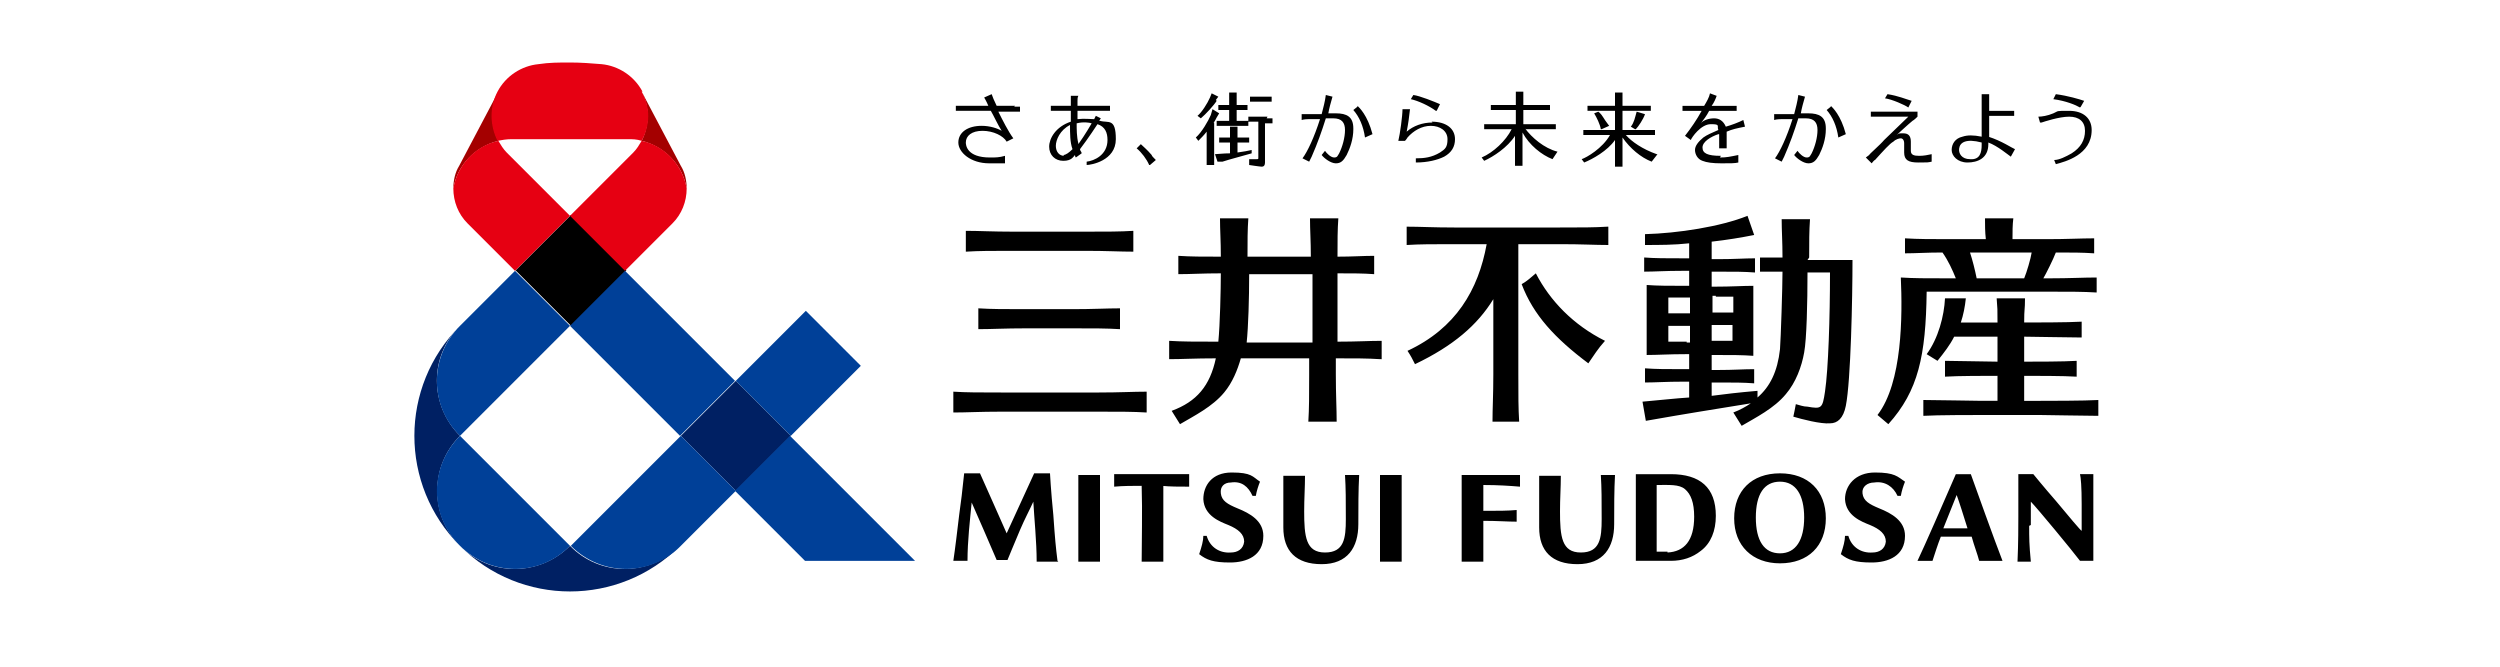
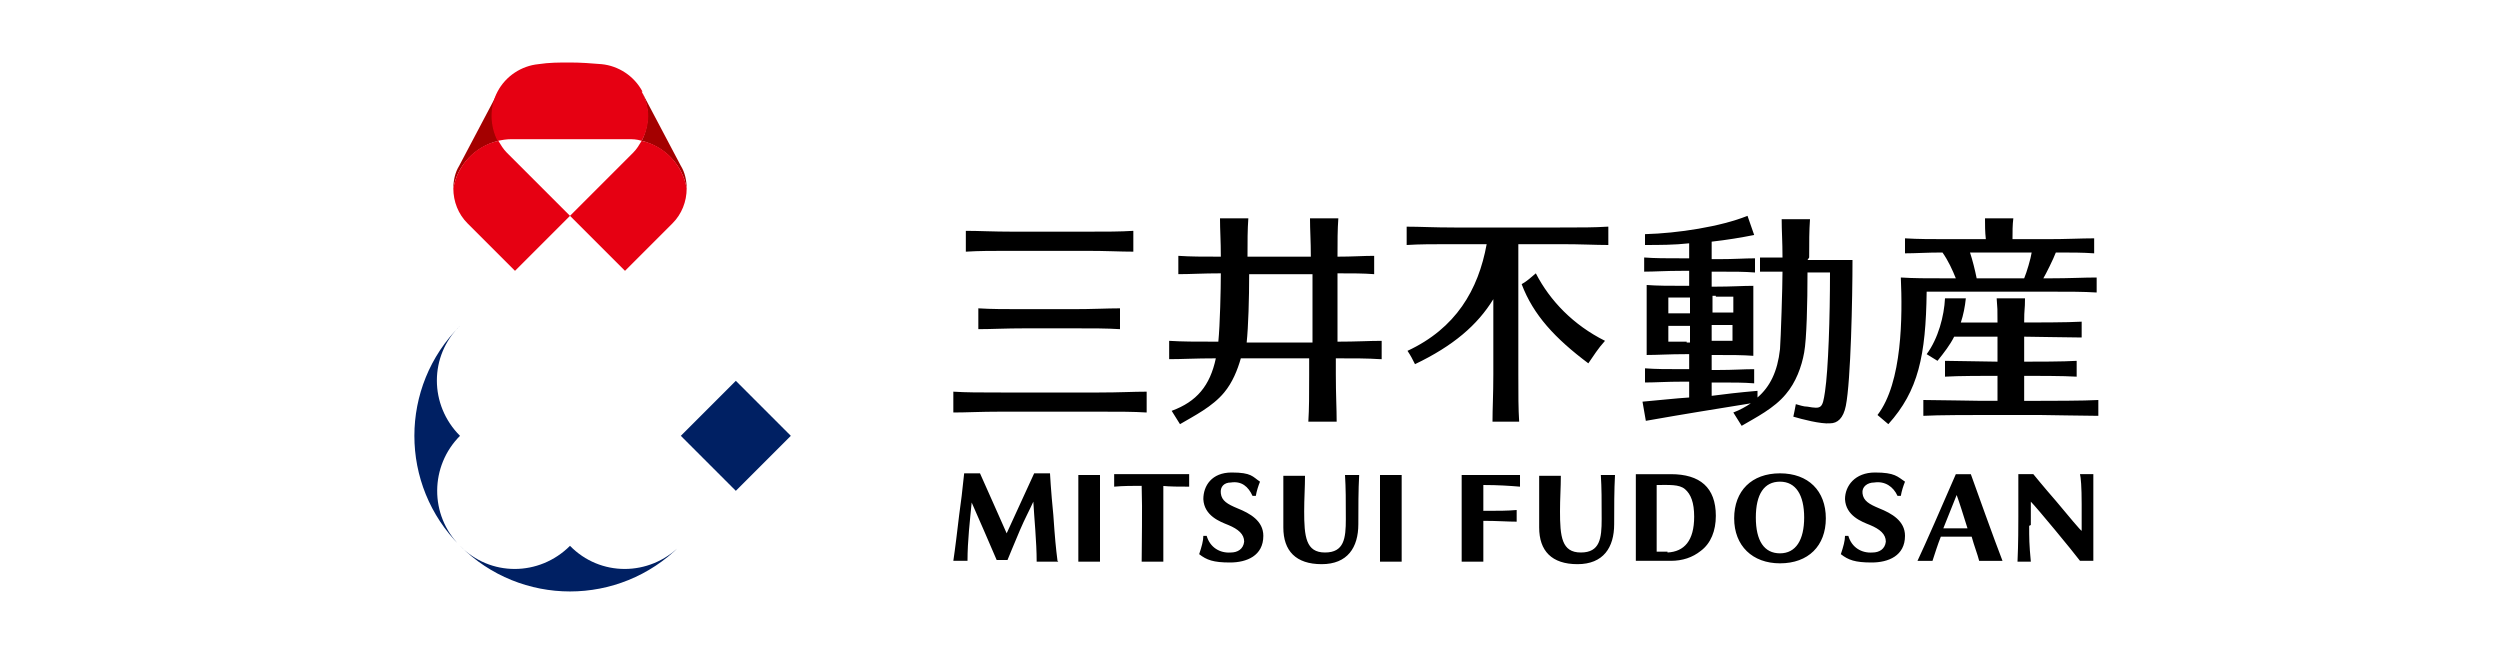
<svg xmlns="http://www.w3.org/2000/svg" id="_レイヤー_1" data-name=" レイヤー 1" version="1.1" viewBox="0 0 300 80">
  <defs>
    <style>
      .cls-1 {
        fill: #000;
      }

      .cls-1, .cls-2, .cls-3, .cls-4, .cls-5, .cls-6 {
        stroke-width: 0px;
      }

      .cls-2 {
        fill: #a40000;
      }

      .cls-3 {
        fill: #e60012;
      }

      .cls-4 {
        fill: #002063;
      }

      .cls-5 {
        fill: #004098;
      }

      .cls-6 {
        fill: #fff;
      }
    </style>
  </defs>
-   <rect class="cls-6" x="-40" y="-36.7" width="447" height="157.4" />
  <g>
    <path class="cls-1" d="M115.9,30.2v-2.5c1.6,0,3.2.1,5.7.1h8.7c2.6,0,4.1,0,5.7-.1v2.5c-1.6,0-3.2-.1-5.7-.1h-8.7c-2.6,0-4.1,0-5.7.1ZM120.1,49.4h11.8c2.6,0,4.1,0,5.7.1v-2.5c-1.6,0-3.2.1-5.7.1h-11.8c-2.6,0-4.1,0-5.7-.1v2.5c1.6,0,3.2-.1,5.7-.1ZM123.1,39.4h5.6c2.6,0,4.1,0,5.7.1v-2.5c-1.6,0-3.2.1-5.7.1h-5.6c-2.6,0-4.1,0-5.7-.1v2.5c1.6,0,3.2-.1,5.7-.1ZM165.8,43.1v-2.2c-1.5,0-3,.1-5.3.1v-8.2c1.8,0,3.1,0,4.4.1v-2.2c-1.3,0-2.6.1-4.4.1,0-1.9,0-3.2.1-4.6h-3.4c0,1.4.1,2.7.1,4.6h-7.6c0-1.9,0-3.2.1-4.6h-3.4c0,1.4.1,2.7.1,4.6-2.2,0-3.6,0-5.1-.1v2.2c1.5,0,2.9-.1,5.1-.1,0,1.9-.1,6.2-.3,8.2h-.2c-2.6,0-4.1,0-5.7-.1v2.2c1.6,0,3.1-.1,5.6-.1-.7,3.3-2.3,5.2-5.3,6.3l1,1.6c1.7-1,3.9-2.1,5.3-3.8,1-1.2,1.6-2.7,2-4.1h8.2v1.9c0,2.6,0,4.1-.1,5.7h3.4c0-1.6-.1-3.2-.1-5.7v-1.9c2.3,0,3.8,0,5.3.1ZM149.6,41.1c.2-1.9.3-5.3.3-8.2h7.6v8.2h-7.9ZM192.6,40.9c-.9,1-1.3,1.7-2,2.7-4-3-6.6-5.8-8-9.5.7-.4,1.1-.8,1.7-1.3,1.7,3.3,4.5,6.2,8.3,8.1ZM193,27.2v2.2c-1.6,0-3.2-.1-5.7-.1h-5.1c0,.8,0,1.7,0,2.8v12.8c0,2.6,0,4.1.1,5.7h-3.2c0-1.6.1-3.2.1-5.7v-9c-1.9,3.1-4.8,5.6-9.4,7.8-.3-.6-.5-1-.9-1.6,5.8-2.7,8.5-7.3,9.5-12.8h-3.9c-2.6,0-4.1,0-5.7.1v-2.2c1.6,0,3.2.1,5.7.1h12.7c2.6,0,4.1,0,5.7-.1ZM217.1,30.9c0-1.9,0-3.2.1-4.6h-3.4c0,1.4.1,2.7.1,4.6-1,0-1.8,0-2.7,0v1.7c.8,0,1.6,0,2.7,0,0,1.8-.2,8-.3,9.3-.3,2.7-1.2,4.5-2.7,5.8v-.8c-2.3.2-4,.4-5.5.6v-1.6h.7c2,0,3.1,0,4.4.1v-1.7c-1.3,0-2.4.1-4.4.1h-.7v-1.8h.4c2,0,3.3,0,4.6.1h0s0,0,0,0h0c0-1.2,0-3.4,0-4.2,0-1.9,0-3,0-4.2-1.3,0-2.6.1-4.6.1h-.4v-1.8h.8c2,0,3.1,0,4.4.1v-1.7c-1.3,0-2.4.1-4.4.1h-.8v-2.1c1.8-.2,3.6-.5,5.1-.8l-.8-2.3c-3.2,1.3-8.4,2.1-12.3,2.2v1.3c1.7,0,3.5,0,5.3-.2v1.8h-.8c-2,0-3.3,0-4.6-.1v1.7c1.3,0,2.5-.1,4.6-.1h.8v1.8h-.4c-2,0-3.4,0-4.7-.1,0,1.2,0,2.3,0,4.2s0,3,0,4.2h0s0,0,0,0c1.3,0,2.7-.1,4.7-.1h.4v1.8h-.7c-2,0-3.3,0-4.6-.1v1.7c1.3,0,2.5-.1,4.6-.1h.7v1.9c-1.6.1-3.3.3-5.6.5l.4,2.3c5.1-.9,7.7-1.3,12.6-2.1-.6.4-1.3.8-2.1,1.1l1,1.6c1.7-1,3.9-2.1,5.3-3.8,1.2-1.4,1.9-3.3,2.2-5,.3-1.6.4-6,.4-9.6h2.7c0,5.4-.2,11.6-.6,14.3-.3,2-.4,2.1-2.1,1.8-.5,0-1-.2-1.4-.3-.1.6-.2,1-.3,1.5,1,.3,3.3.9,4.4.8.9,0,1.6-.6,1.9-2.1.6-3,.8-13,.8-17.5h-5.4ZM205.4,41v-2h.4c.8,0,1.5,0,2.1,0,0,.8,0,1.5,0,1.9-.6,0-1.3,0-2.1,0h-.4ZM205.9,35.6c.8,0,1.5,0,2.1,0,0,.5,0,1.2,0,1.9-.6,0-1.3,0-2.1,0h-.4v-2h.4ZM202.8,35.6v2h-.4c-.8,0-1.5,0-2.2,0,0-.7,0-1.4,0-1.9.7,0,1.4,0,2.2,0h.4ZM202.4,41c-.8,0-1.5,0-2.2,0,0-.4,0-1.1,0-1.9.7,0,1.4,0,2.2,0h.4v2h-.4ZM251.8,48v1.9c-1.6,0-6.2-.1-7-.1h-7c-.9,0-5.4,0-7,.1v-1.9c1.6,0,6.2.1,7,.1h1.9v-3c-1.3,0-4.8,0-6.3.1v-1.9c1.5,0,5,.1,6.3.1v-3c-.8,0-3.4,0-5.2,0-.5,1-1.2,1.9-2,2.9l-1.3-.8c1.4-1.9,2.1-4.6,2.2-6.7h2.5c-.1,1-.3,2-.6,2.9,1.7,0,3.7,0,4.4,0,0-1.8,0-1.5-.1-2.9h3.4c0,1.5-.1,1.1-.1,2.9,1.1,0,5.3,0,6.9-.1v1.9c-1.6,0-5.9-.1-6.9-.1v3c1.3,0,4.8,0,6.3-.1v1.9c-1.5-.1-5-.1-6.3-.1v3h1.9c.9,0,5.4,0,7-.1ZM233.8,35h12.1c2.6,0,4.1,0,5.7.1v-1.8c-1.6,0-3.2.1-5.7.1h-.7c.3-.5,1.2-2.3,1.5-3.1,1.9,0,3.2,0,4.6.1v-1.8c-1.6,0-3.2.1-5.7.1h-4.1c0-.9,0-1.7.1-2.5h-3.4c0,.8,0,1.6.1,2.5h-4c-2.6,0-4.1,0-5.7-.1v1.8c1.3,0,2.6-.1,4.5-.1.7,1,1.2,2.1,1.6,3.1h-1c-2.6,0-4,0-5.6-.1.2,4.6.2,12.6-2.8,16.5l1.3,1.1c3.6-4,4.5-8.2,4.6-15.9.8,0,1.6,0,2.6,0ZM236.3,30.3h7.5c-.1.7-.6,2.4-.9,3.1h-5.7c-.2-1-.5-2.2-.8-3.1ZM236.4,56.9h-1.7c-1.6,3.7-3.7,8.5-4.6,10.4.5,0,1.3,0,1.8,0,.3-.9.6-1.9,1-2.9h3.7c.3,1.1.7,2.1.9,2.9.9,0,1.5,0,2.8,0-.9-2.3-3.3-9-3.8-10.4ZM233.2,63.4c.5-1.3,1.1-2.7,1.6-4,.3.8.8,2.4,1.3,4h-2.9ZM213.6,67.6c3.4,0,5.5-2.1,5.5-5.4s-2.1-5.4-5.5-5.4-5.5,2.1-5.5,5.4,2.2,5.4,5.5,5.4ZM213.6,57.8c1.9,0,2.9,1.6,2.9,4.3s-1,4.3-2.9,4.3-2.9-1.5-2.9-4.3,1-4.3,2.9-4.3ZM200.5,56.9c-.3,0-1.9,0-2.3,0s-1.9,0-1.9,0c0,1.3,0,2.9,0,4.3v1.8c0,2,0,3.2,0,4.3h.1c.6,0,1.3,0,1.7,0s1.2,0,1.2,0c.4,0,.9,0,1.2,0,1.4,0,2.6-.4,3.6-1.2,1.2-.9,1.8-2.4,1.8-4.2,0-3.4-1.9-5-5.4-5ZM200.1,66.2c-.5,0-.9,0-1.3,0h0c0-.9,0-2.4,0-3.2v-1.7c0-.8,0-2.2,0-3.1,1.5,0,2.7-.1,3.4.5.7.6,1.1,1.6,1.1,3.3,0,2.9-1.2,4.2-3.2,4.3ZM182,62.6c-1.1,0-2.3-.1-4-.1,0,1.5,0,4.3,0,4.9-1.2,0-1.5,0-2.6,0,0-1.5,0-3.4,0-4.6v-1.5c0-1.4,0-3.2,0-4.3,0,0,1.8,0,2.3,0,1,0,2.7,0,4.7,0,0,.6,0,1,0,1.4-1.2-.1-2.6-.2-4.4-.2,0,.6,0,2,0,3.1,1.8,0,2.9,0,4-.1,0,.4,0,.9,0,1.4ZM187.2,61.3c0,3.1.2,5,2.5,5s2.5-1.7,2.5-4,0-3.7-.1-5.3c.8,0,1,0,1.7,0-.1,1.8-.1,3.9-.1,5.9,0,2.8-1.3,4.8-4.4,4.8s-4.6-1.6-4.6-4.4,0-3.6,0-6.2c1,0,1.6,0,2.6,0,0,1.4-.1,2.7-.1,4.3ZM156.5,61.3c0,3.1.2,5,2.5,5s2.5-1.7,2.5-4,0-3.7-.1-5.3c.8,0,1,0,1.7,0-.1,1.8-.1,3.9-.1,5.9,0,2.8-1.3,4.8-4.4,4.8s-4.6-1.6-4.6-4.4,0-3.6,0-6.2c1,0,1.6,0,2.6,0,0,1.4-.1,2.7-.1,4.3ZM243.5,63.1c0,1.5,0,2.2.2,4.3-.5,0-1.1,0-1.6,0,.1-2.1.1-4.5.1-5.4,0-2.4,0-3.8,0-5.1h1.8s1.3,1.6,2.7,3.2c1.5,1.8,3,3.6,3.1,3.6,0,0,0-1.7,0-3.2,0-2.1-.1-3.2-.2-3.6,0,0,.3,0,.8,0s.8,0,.8,0c0,.7,0,1.6,0,3.6,0,0,0,5.6,0,6.8h-1.6c-.9-1.2-5.2-6.4-5.9-7.1,0,.9,0,2.5,0,2.8ZM127,67.4c-1.2,0-1.6,0-2.6,0,0-2.4-.3-5.3-.4-7.2-.5,1.1-1,2-1.6,3.4-.6,1.4-1.5,3.6-1.5,3.6h-1.3c-.8-1.9-2.3-5.3-3-6.9-.2,2.1-.5,4.6-.5,7-.7,0-1,0-1.7,0,.2-1.3.5-3.8.7-5.5.2-1.4.4-3,.6-5h1.9c1,2.2,2.3,5.2,3.2,7.2.6-1.3,2.3-5,3.3-7.2h1.9s.1,2,.4,5c.2,2.9.3,3.9.5,5.5ZM139.6,58.3c0,3.1,0,6.7,0,9.1-.9,0-1.6,0-2.6,0,0-2.4.1-6,0-9.1-1,0-2.2,0-3.3.1,0-.4,0-1,0-1.5,3.5,0,5.8,0,9,0,0,.5,0,1,0,1.5-1.2,0-2.3,0-3.3-.1ZM132,62c0,2,0,4,0,5.4-1,0-1.6,0-2.6,0,0-1.4,0-3.4,0-5.4,0-2,0-2.8,0-5,1,0,1.6,0,2.6,0,0,2.2,0,3,0,5ZM168.2,62c0,2,0,4,0,5.4-1,0-1.6,0-2.6,0,0-1.4,0-3.4,0-5.4,0-2,0-2.8,0-5,1,0,1.6,0,2.6,0,0,2.2,0,3,0,5ZM228.6,64.3c0,2.4-2,3.2-4,3.2s-2.8-.3-3.7-1c.3-.9.5-1.6.5-2.2h.4c.4,1.4,1.6,2.1,2.9,2,.8,0,1.5-.4,1.6-1.3,0-.9-.7-1.5-1.9-2-1-.4-2.9-1.1-3-3.1,0-1.6,1.2-3.2,3.6-3.2s2.7.5,3.6,1.1c0,0,0,0,0,0-.2.5-.4,1.1-.5,1.7h-.4c-.5-1.1-1.5-1.8-2.8-1.6-.8,0-1.5.5-1.4,1.3.1.9.8,1.3,2,1.8,1.5.6,3.1,1.5,3.1,3.3ZM151.6,64.3c0,2.4-2,3.2-4,3.2s-2.8-.3-3.7-1c.3-.9.5-1.6.5-2.2h.4c.4,1.4,1.6,2.1,2.9,2,.8,0,1.5-.4,1.6-1.3,0-.9-.7-1.5-1.9-2-1-.4-2.9-1.1-3-3.1,0-1.6,1-3.2,3.4-3.2s2.5.5,3.4,1.1c0,0,0,0,0,0-.2.5-.4,1.1-.5,1.7h-.4c-.5-1.1-1.3-1.8-2.6-1.6-.8,0-1.3.5-1.2,1.3.1.9.8,1.3,2,1.8,1.5.6,3.1,1.5,3.1,3.3Z" />
    <g>
-       <rect class="cls-1" x="63.8" y="27.8" width="9.4" height="9.4" transform="translate(-2.9 57.9) rotate(-45)" />
      <path class="cls-2" d="M54.4,22.6c0-.9.2-1.9.7-2.7l4.7-8.9c-1,1.9-.9,4.1,0,5.9-2.8.7-4.9,2.9-5.4,5.7ZM82.4,22.6c0-.9-.2-1.9-.7-2.7l-4.7-8.9c1,1.9.9,4.1,0,5.9,2.8.7,4.9,2.9,5.4,5.7Z" />
      <path class="cls-3" d="M68.4,25.9l-6.6,6.6-5.7-5.7c-1.1-1.1-1.7-2.6-1.7-4.2.5-2.8,2.6-5.1,5.4-5.7.3.5.6,1,1,1.4l7.6,7.6ZM77,16.9c-.3.5-.6,1-1,1.4l-7.6,7.6,6.6,6.6,5.7-5.7c1.1-1.1,1.7-2.6,1.7-4.2-.5-2.8-2.6-5.1-5.4-5.7ZM77.1,11c-1-1.9-2.9-3.1-4.9-3.3-1.2-.1-2.5-.2-3.8-.2s-2.5,0-3.8.2c-2,.2-3.9,1.4-4.9,3.3-1,1.9-.9,4.1,0,5.9.5-.1,1.1-.2,1.7-.2h13.9c.6,0,1.1,0,1.7.2,1-1.8,1.1-4,0-5.9Z" />
      <path class="cls-4" d="M94.9,52.3l-6.6,6.6-6.6-6.6,6.6-6.6,6.6,6.6ZM68.4,65.5h0c-3.7,3.7-9.6,3.7-13.2,0h0c7.3,7.3,19.1,7.3,26.4,0h0s0,0,0,0c-3.7,3.7-9.6,3.7-13.2,0ZM55.2,39.1h0s0,0,0,0c-7.3,7.3-7.3,19.1,0,26.4h0c-3.7-3.7-3.6-9.6,0-13.2h0c-3.7-3.7-3.7-9.6,0-13.2Z" />
-       <path class="cls-5" d="M94.9,52.3l-6.6-6.6,8.4-8.4,6.6,6.6-8.4,8.4ZM75,32.5l-6.6,6.6,13.2,13.2,6.6-6.6-13.2-13.2ZM109.9,67.4l-15.1-15.1-6.6,6.6,8.4,8.4h13.2ZM55.2,65.5c3.7,3.7,9.6,3.7,13.2,0h0s-13.2-13.2-13.2-13.2c0,0,0,0,0,0,0,0,0,0,0,0-3.7,3.7-3.7,9.6,0,13.2ZM81.7,52.3l-13.2,13.2c3.7,3.7,9.6,3.7,13.2,0h0s0,0,0,0l6.6-6.6-6.6-6.6ZM61.8,32.5l-6.6,6.6h0,0c-3.7,3.7-3.7,9.6,0,13.2,0,0,13.2-13.2,13.2-13.2l-6.6-6.6Z" />
    </g>
-     <path class="cls-1" d="M150.7,12.2s-.5,0-.7,0v-.6c.2,0,.7,0,.7,0h1.2s.5,0,.7,0v.6c-.2,0-.7,0-.7,0h-1.2ZM152.1,14h-1.6s-.5,0-.7,0v.5c-.2,0-.6,0-.6,0h-.8v-1.3h.6s.5,0,.7,0v-.6c-.2,0-.7,0-.7,0h-.6v-.8s0-.5,0-.7h-.9c0,.2,0,.7,0,.7v.8h-.6s-.5,0-.7,0v.6c.2,0,.7,0,.7,0h.6v1.3h-.8s-.5,0-.7,0v.6c.2,0,.7,0,.7,0h2.4s.5,0,.7,0v-.5c.2,0,.6,0,.6,0h.6v4.3c0,.2,0,.2-.2.2-.4,0-.7,0-.9,0v.7s1.3.2,1.5.2c.3,0,.4-.2.4-.5v-4.7s.2,0,.2,0c0,0,.5,0,.7,0v-.6c-.2,0-.7,0-.7,0ZM145.6,14.8c.2-.3.3-.5.4-.7l.3-.5-.8-.5-.2.7c-.3.7-1.1,2.1-1.8,2.7l.3.4c.3-.3.7-.7,1-1.1v3.3s0,.5,0,.7h.9c0-.2,0-.7,0-.7v-4.4ZM145.9,12l.3-.4-.8-.4-.2.5c-.3.7-1,1.8-1.5,2.2l.4.3c.6-.5,1.6-1.6,1.9-2.1ZM150.2,18c-.4.1-1,.2-1.7.3v-1.2h.7s.5,0,.7,0v-.6c-.2,0-.7,0-.7,0h-.7v-.6s0-.5,0-.7h-.9c0,.2,0,.7,0,.7v.6h-.2s-.9,0-1.1,0v.6c.2,0,1.1,0,1.1,0h.2v1.3c-.8,0-1.5.1-1.8.1l.3.9h.6c.9-.3,2.5-.7,3.5-1v-.5ZM162.4,15.5c0,1.2-.4,2.3-.8,3.1-.4.7-.7,1-1.3,1s-1.4-.6-1.7-1l.4-.5c.2.3.7.8,1.1.8s.4-.2.6-.5c.4-.8.7-1.9.7-2.8s-.4-1.4-1.4-1.4h-.9c-.5,1.6-1,3-1.7,4.6-.1.2-.2.4-.3.6l-.8-.4c.6-.8,1.4-2.5,2.1-4.7h-1.4s-.5,0-.8.1v-.7c0,0,.4,0,.5,0h1.9c.2-.8.4-1.5.5-2.3l.8.2c-.2.7-.4,1.4-.5,2h.9c1.3,0,2.1.4,2.1,1.8ZM162.9,12.8l-.5.4c.7.8,1.2,1.9,1.4,3.3l.9-.4c-.6-2.3-1.6-3.2-1.8-3.4ZM219.1,15.5c0,1.2-.4,2.3-.8,3.1-.4.7-.7,1-1.3,1s-1.4-.6-1.7-1l.4-.5c.2.3.7.8,1.1.8s.4-.2.6-.5c.4-.8.7-1.9.7-2.8s-.4-1.4-1.4-1.4h-.9c-.5,1.6-1,3-1.7,4.6-.1.2-.2.4-.3.6l-.8-.4c.6-.8,1.4-2.5,2.1-4.7h-1.4s-.5,0-.8.1v-.7c0,0,.4,0,.5,0h1.9c.2-.8.4-1.5.5-2.3l.8.2c-.2.7-.4,1.4-.5,2h.9c1.3,0,2.1.4,2.1,1.8ZM219.7,12.8l-.5.4c.7.8,1.2,1.9,1.4,3.3l.9-.4c-.6-2.3-1.6-3.2-1.8-3.4ZM137.9,19.8c-.3-.7-.9-1.5-1.5-2l.5-.5c.3.3.7.6,1.3,1.3,0,.1.2.3.5.6l-.7.6ZM183.1,15.5h2.9s.5,0,.7,0v-.6c-.2,0-.7,0-.7,0h-3.2v-1.7h2.5s.5,0,.7,0v-.6c-.2,0-.7,0-.7,0h-2.5v-.9s0-.5,0-.7h-.9c0,.2,0,.7,0,.7v.9h-2.3s-.5,0-.7,0v.6c.2,0,.7,0,.7,0h2.3v1.7h-3.1s-.5,0-.7,0v.6c.2,0,.7,0,.7,0h2.6c-.7,1.4-2.2,2.8-3.6,3.4l.3.4c1.1-.5,2.8-1.6,3.7-3v2.9s0,.5,0,.7h.9c0-.2,0-.7,0-.7v-3.3c.8,1.5,2.3,2.7,3.6,3.2l.6-.9c-1.6-.4-3.1-1.7-3.9-2.8ZM198.9,18.5l-.7.9c-1.3-.5-2.6-1.6-3.5-2.9v2.8s0,.5,0,.7h-.9c0-.2,0-.7,0-.7v-2.5c-.9,1.3-2.7,2.3-3.7,2.7l-.3-.4c.6-.2,2.5-1.3,3.4-2.9h-2.5s-.5,0-.7,0v-.6c.2,0,.7,0,.7,0h3.1s0-2.3,0-2.3h-2.6s-.5,0-.7,0v-.6c.2,0,.7,0,.7,0h2.6s0-.9,0-.9c0,0,0-.5,0-.7h.9c0,.2,0,.7,0,.7v.9s2.7,0,2.7,0c0,0,.5,0,.7,0v.6c-.2,0-.7,0-.7,0h-2.7s0,2.3,0,2.3h3.2s.5,0,.7,0v.6c-.2,0-.7,0-.7,0h-2.8c.7.8,2,1.7,3.7,2.3ZM192.2,15.5l.9-.4c-.2-.3-.4-.5-.7-1s-.6-.7-.6-.7l-.5.2c.3.5.7,1.3.8,1.9ZM196.3,15.5c.3-.3.9-1.2,1.1-1.8l-1-.3c-.2.7-.3,1.3-.7,1.8l.5.3ZM121.8,12.7h-2.2c-.3-.6-.5-1.1-.6-1.4l-.9.4c0,0,.3.5.5,1h-3.2s-.5,0-.7,0v.6c.2,0,.7,0,.7,0h3.5c.3.5.9,1.8,1.3,2.4-.5-.3-1.4-.6-2.4-.6-1.7,0-2.8.8-2.8,2s1.5,2.5,3.7,2.5c1.2,0,1.9,0,1.9,0v-.9c-.7.2-1.1.2-1.8.2-2.8,0-2.9-1.5-2.9-1.8,0-.8.7-1.4,2-1.4s2.5.6,2.9,1.3l.8-.4c-.6-.8-1.3-2.2-1.8-3.2h1.9s.5,0,.7,0v-.6c-.2,0-.7,0-.7,0ZM229,12.9l.4-.8c-.7-.2-1.6-.6-2.9-.8l-.3.5c.8.1,2.4.8,2.8,1.1ZM231.8,18.5c-.5.1-.9.2-1.5.2s-1-.1-1-.6v-1.1c0-.7-.3-1-.9-1s-.5,0-.8.2c0,0,1.4-1.3,1.9-1.7.2-.1.5-.4.6-.5v-.6s-4.9,0-4.9,0c0,0-.5,0-.7,0v.6c.2,0,.7,0,.7,0h3.8s-2.9,2.8-2.9,2.8c-.5.6-1.8,1.7-1.8,1.8,0,0-.4.3-.4.3l.7.7c0,0,.3-.4.4-.4,1-1.1,1.8-2,2.2-2.2.3-.3.7-.4.9-.4s.4.2.4.6v1.1c0,.9.5,1.2,1.7,1.2s1.1,0,1.6-.1v-.9ZM238.7,16.7v-2.8h2.3s.5,0,.7,0v-.6c-.2,0-.7,0-.7,0h-2.3v-1.3s0-.5,0-.7h-.9c0,.2,0,.7,0,.7v4.4c-1-.2-1.7-.2-2.3,0-.9.2-1.3.9-1.3,1.6,0,.7.7,1.5,1.9,1.5,1.2,0,2.5-.5,2.5-2.2v-.2c1.1.4,2.4,1.5,2.7,1.7l.5-.9c-.3-.1-1.6-1-3.2-1.5ZM236.4,19.1c-1,0-1.4-.7-1.3-1.3.1-.7.8-1.2,2.7-.7v.3c0,.9-.2,1.8-1.4,1.7ZM249.6,12.9c-.5-.3-1.7-.8-3.2-1l.3-.6c1.5.2,2.8.6,3.4.8l-.4.7ZM245,14.7c.3-.1,2.1-.7,3.3-.7s1.9.6,1.9,1.7c0,1.1-.5,2-1.6,2.7-.7.4-1.5.8-2.1.8l.2.5c1.1-.3,4.3-1.1,4.3-4.1,0-1.4-1-2.3-2.7-2.3s-1.2,0-1.9.3-1.4.4-1.8.4l.2.7ZM131.9,14.5l.2-.3-.6-.3-.2.4c-.4,0-1.2-.1-2,0,0-.3,0-1,0-1h3.2s.5,0,.7,0v-.6c-.2,0-.7,0-.7,0h-3.2c0-.3,0-.5,0-.6,0-.2,0-.4.1-.6h-.9s0,.3,0,.4c0,.2,0,.5,0,.8h-1.7s-.5,0-.7,0v.6c.2,0,.7,0,.7,0h1.7c0,0,0,.9,0,1.3-1.8.6-2.6,2-2.6,3s.7,1.7,1.7,1.7,1.2-.5,1.4-.7c0,0,0,.2.1.3l.7-.5c0-.2-.2-.3-.2-.5,1-1.3,2.1-3,2.1-3,.9.3,1.2,1,1.2,1.9,0,1.8-1.6,2.5-2.5,2.6v.4c.5,0,3.5-.5,3.5-3.1s-.9-1.9-1.9-2.2ZM127.7,18.7c-.6,0-1-.5-1-1.2s.5-1.9,1.7-2.5c0,1,0,2.1.3,2.9-.4.4-.8.7-1.1.7ZM129.4,17.2c-.2-.8-.2-1.7-.2-2.4.8-.2,1.5-.1,1.8,0,0,0-.8,1.4-1.6,2.5ZM172.3,13.3c-.8-.6-2.1-1.2-3-1.4l.3-.5c.8.1,2.5.8,3.2,1.1l-.4.8ZM171.9,14.7c-1.2,0-2.3.4-3.1,1.1.2-1,.3-1.8.4-2.7h-.9c0,.8-.3,3-.5,3.8h.8c0,0,.2-.2.3-.4.7-.8,1.7-1.4,2.8-1.4s2,.6,2,1.6-.3,1.2-.9,1.6c-1,.6-1.9.7-2.9.7v.5c1.4,0,2.6-.3,3.4-.7.9-.5,1.3-1.2,1.3-2.1,0-1.3-1.1-2.1-2.8-2.1ZM206.5,18.7c-1.6,0-2.2-.3-2.2-1s1-1.3,1.9-1.6c0,0,0,0,.1,0,0,0,0,1,0,1,0,0,0,.5,0,.7h.9c0-.2,0-.7,0-.7,0,0,0-1.1,0-1.3.7-.3,1.2-.4,2.2-.6l-.2-.8c-.6.3-1.4.6-2.1.8-.3-.7-.8-1-1.4-1s-1.3.2-1.6.6c.3-.4.7-.9,1-1.5h2.6s.5,0,.7,0v-.6c-.2,0-.7,0-.7,0h-2.3c.3-.4.5-.9.6-1.2l-.8-.3c-.1.5-.4,1-.7,1.5h-1.9s-.5,0-.7,0v.6c.2,0,.7,0,.7,0h1.6c-.6,1.1-1.3,2.1-2,3l.7.5c.1-.3,1.2-1.9,2.4-1.9s.7.2.9.7c-.7.3-1.4.6-1.8.9-.6.5-1,1-1,1.5s.3,1.1.9,1.3c.5.2,1.2.3,2.3.3s1.6,0,2-.1v-.9c-1,.2-1.4.3-2.2.3Z" />
  </g>
</svg>